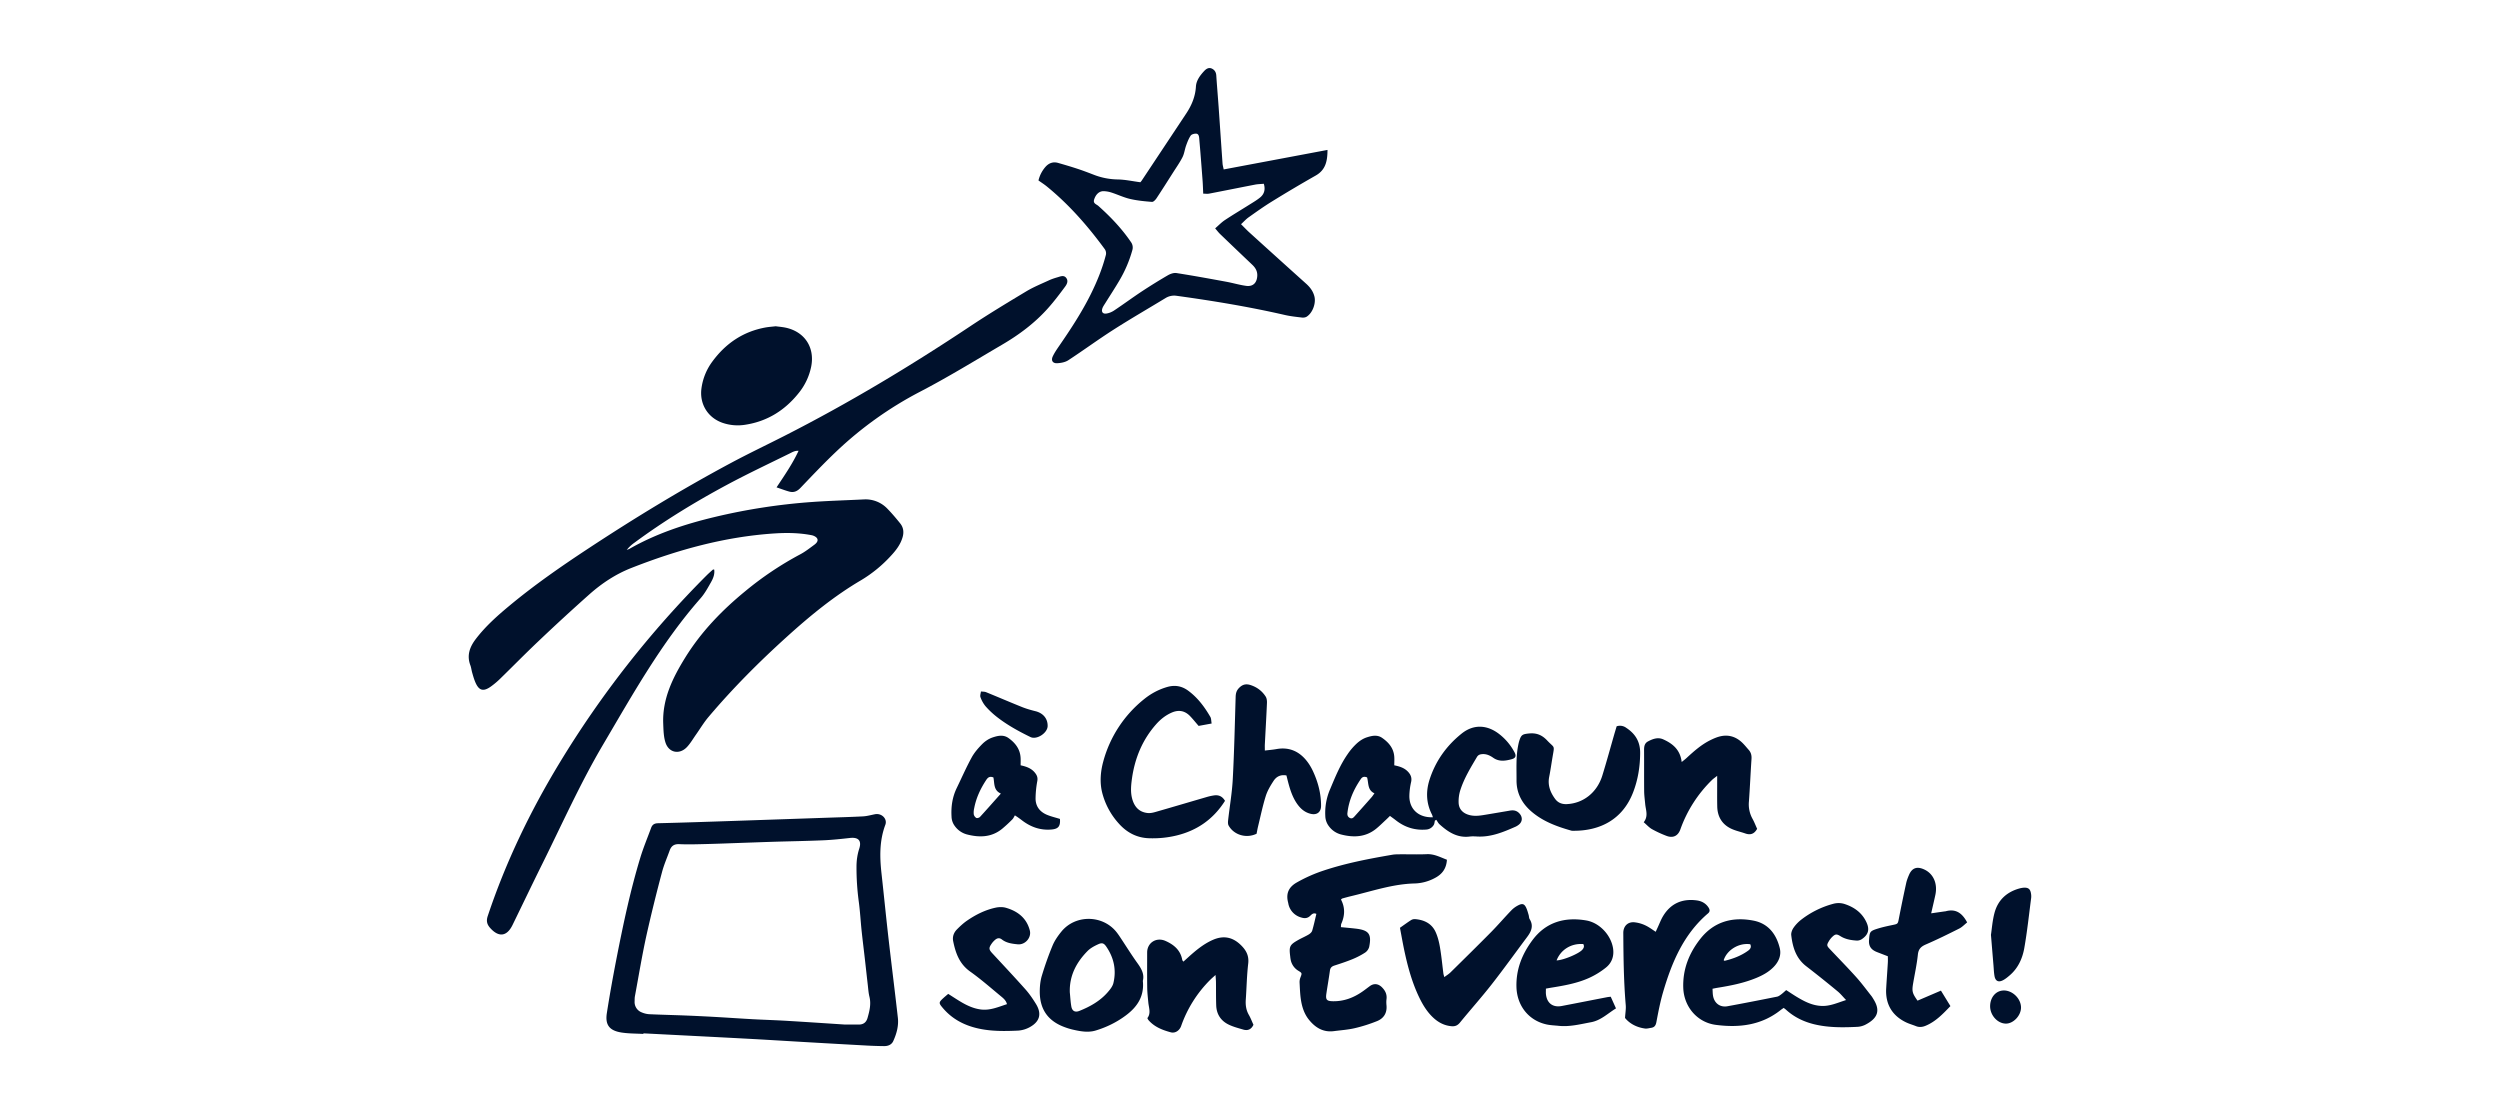
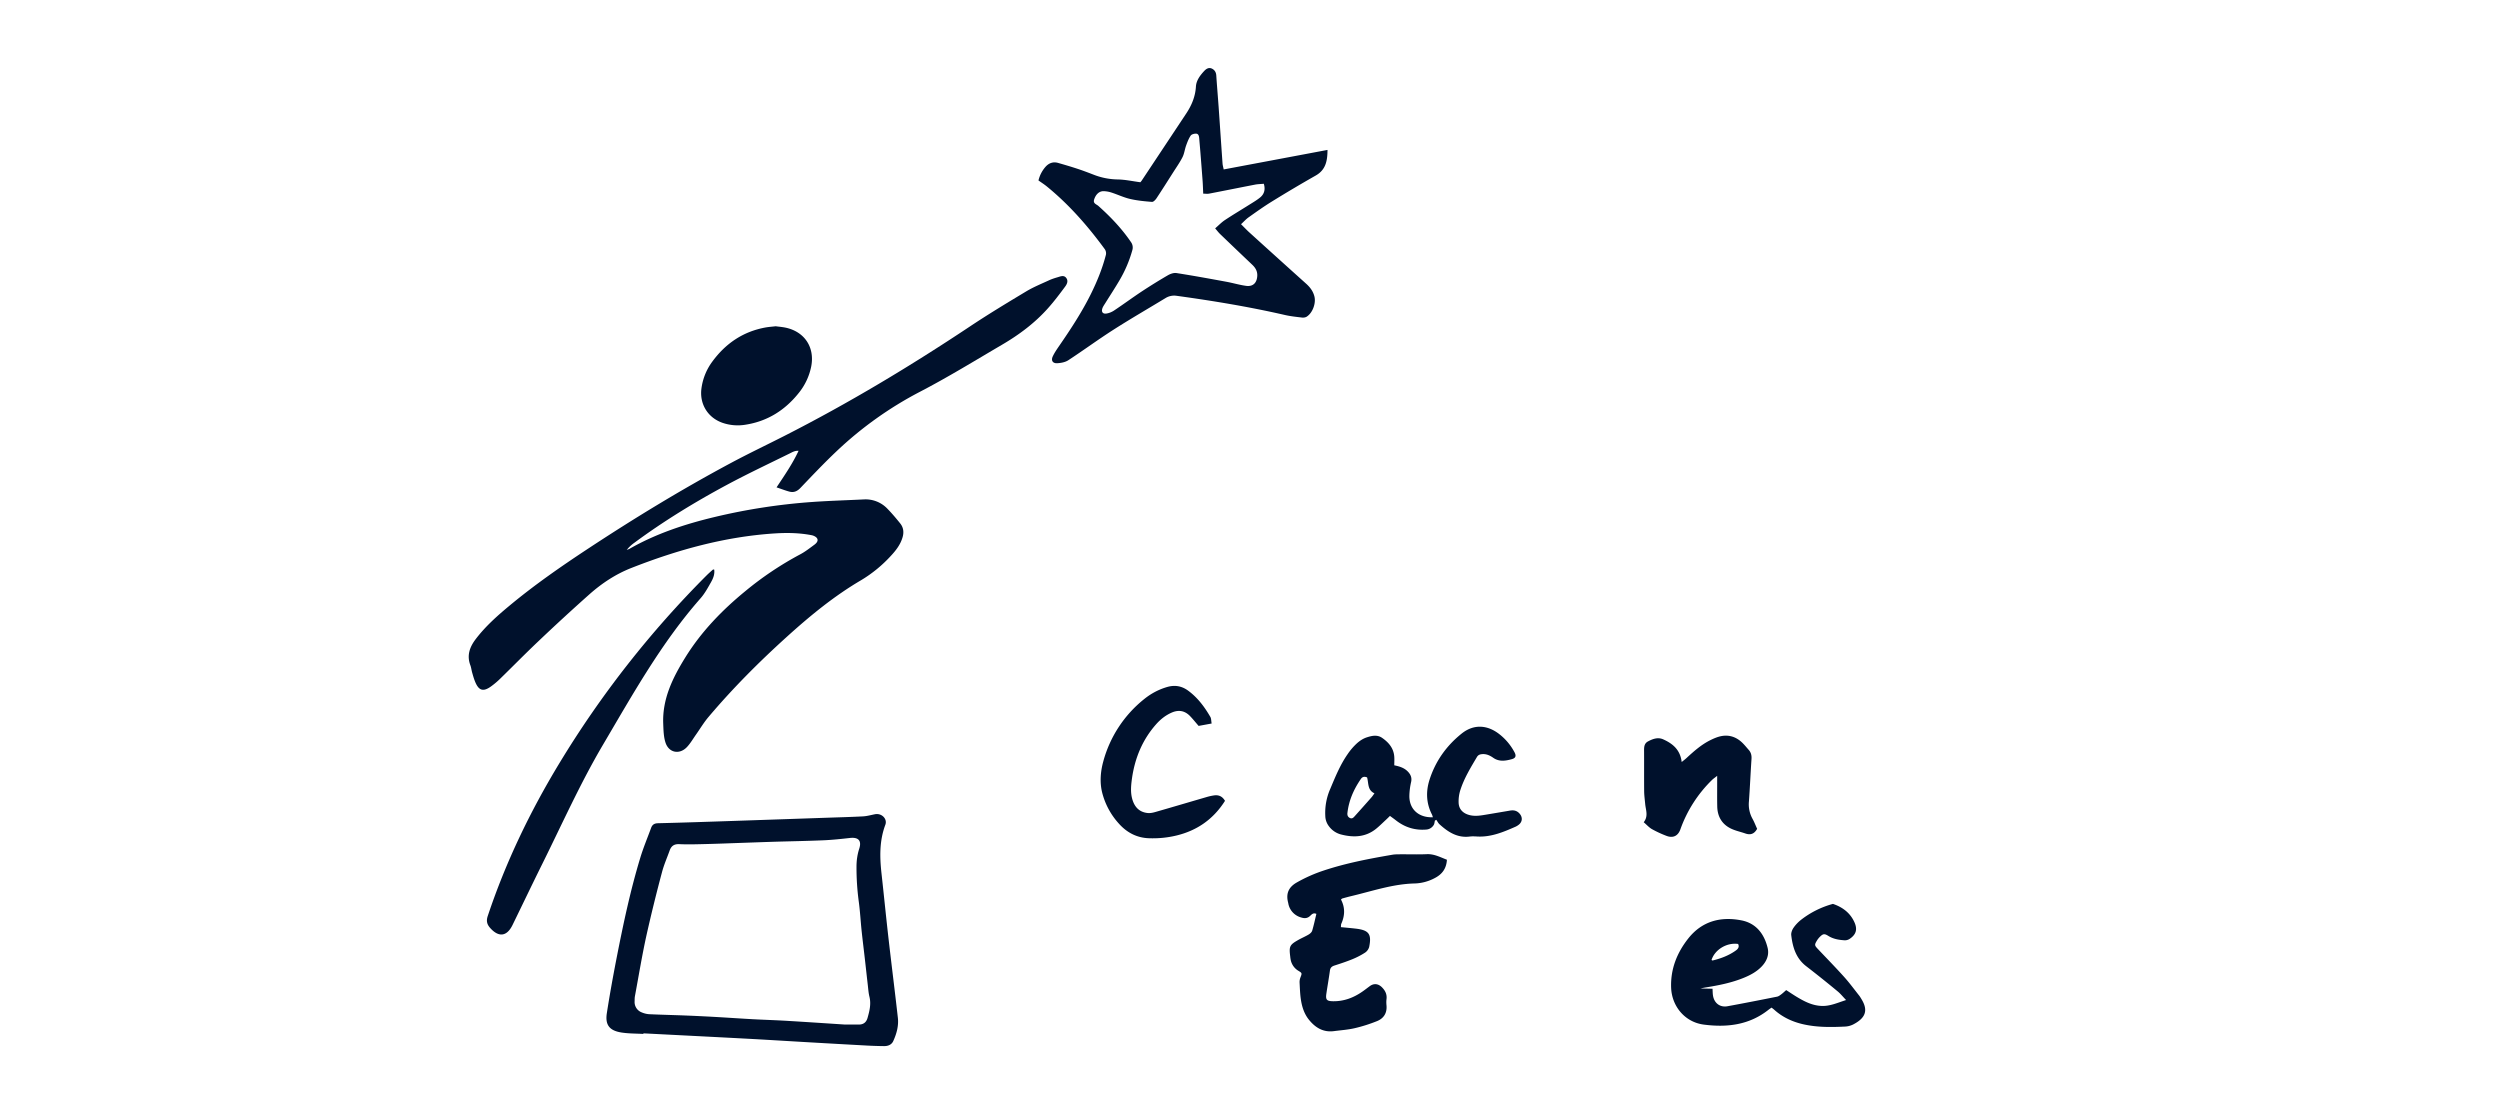
<svg xmlns="http://www.w3.org/2000/svg" fill="none" viewBox="0 0 160 71">
  <path fill="#00112C" d="M49.7 31.19c.52-.783 1.02-1.506 1.408-2.337-.227-.019-.387.079-.542.156-1.346.664-2.706 1.304-4.028 2.013-2.057 1.104-4.049 2.32-5.93 3.708a2.4 2.4 0 0 0-.497.465c.063-.026.131-.044.19-.078 1.698-.969 3.532-1.572 5.422-2.025a38.6 38.6 0 0 1 6.24-.964c1.103-.079 2.21-.11 3.315-.165a1.93 1.93 0 0 1 1.53.61c.285.292.548.606.804.924.213.265.248.572.15.898-.135.456-.413.82-.729 1.161a8.5 8.5 0 0 1-1.921 1.576c-1.73 1.014-3.264 2.276-4.743 3.613-1.782 1.61-3.478 3.309-5.029 5.146-.296.35-.533.75-.798 1.126-.19.268-.356.561-.58.797-.479.502-1.162.366-1.373-.297-.121-.38-.127-.802-.143-1.207-.061-1.59.614-2.944 1.42-4.244 1.02-1.643 2.346-3.013 3.834-4.232a21 21 0 0 1 3.509-2.353c.323-.171.616-.402.912-.62.125-.093.266-.239.176-.4-.058-.103-.22-.182-.347-.207-.781-.152-1.574-.166-2.364-.115-3.187.205-6.222 1.049-9.18 2.211-.997.392-1.875.972-2.668 1.673a132 132 0 0 0-3.26 2.997c-.844.797-1.656 1.627-2.487 2.437q-.242.234-.512.435c-.551.416-.846.329-1.096-.324-.066-.172-.116-.35-.166-.528-.043-.152-.058-.313-.113-.46-.243-.642-.038-1.182.353-1.692.614-.802 1.361-1.47 2.133-2.11 1.603-1.335 3.315-2.523 5.055-3.669 2.962-1.951 5.99-3.795 9.118-5.47 1.126-.604 2.281-1.153 3.42-1.732 4.117-2.094 8.07-4.468 11.913-7.027 1.173-.781 2.381-1.51 3.59-2.236.46-.276.966-.48 1.456-.707.178-.082.368-.142.558-.197.186-.055.395-.149.544.055.141.194.035.4-.077.551-.353.476-.71.95-1.104 1.39-.842.943-1.847 1.692-2.933 2.327-1.739 1.02-3.46 2.078-5.246 3.007a23.6 23.6 0 0 0-5.357 3.822c-.794.752-1.547 1.548-2.303 2.339-.207.217-.427.306-.704.232-.262-.07-.516-.17-.822-.272z" />
-   <path fill="#00112C" d="M84.96 9.595c-.004.686-.103 1.271-.755 1.64a90 90 0 0 0-2.789 1.653c-.515.316-1.01.67-1.504 1.02-.168.119-.308.278-.486.441.195.193.355.365.529.523a943 943 0 0 0 3.64 3.287c.253.227.445.484.528.815.11.44-.119 1.056-.496 1.294-.08.05-.2.067-.297.056-.366-.044-.735-.082-1.094-.164-2.287-.525-4.599-.907-6.922-1.227a1.05 1.05 0 0 0-.717.142c-1.115.677-2.245 1.33-3.344 2.033-.976.624-1.912 1.313-2.882 1.947-.195.127-.465.178-.704.191-.296.017-.414-.175-.288-.441.111-.236.263-.456.412-.672.733-1.065 1.442-2.144 2.019-3.304.393-.793.727-1.607.953-2.465a.47.47 0 0 0-.074-.44c-1.08-1.473-2.277-2.838-3.697-3.995-.163-.133-.342-.246-.53-.38q.117-.483.44-.86c.216-.249.492-.356.818-.262.417.119.833.242 1.245.378.35.115.695.247 1.039.38a4.4 4.4 0 0 0 1.54.3c.468.009.934.112 1.438.179.012-.014.057-.06.093-.114l2.843-4.284c.347-.524.582-1.082.621-1.725.024-.392.263-.71.527-.995.13-.14.293-.248.491-.157.177.082.271.232.285.44.044.67.102 1.34.15 2.01.085 1.209.165 2.419.251 3.628.008.114.043.227.073.377zm-7.954 2.8c-.013-.282-.02-.542-.038-.8q-.07-.944-.146-1.886c-.023-.288-.05-.576-.073-.864-.012-.14-.046-.288-.204-.292-.116-.003-.286.043-.342.128-.128.19-.213.413-.291.631-.088.244-.116.515-.23.744-.172.339-.394.653-.599.975-.353.555-.704 1.112-1.067 1.66-.067.1-.197.237-.288.23-.469-.037-.943-.082-1.4-.188-.408-.095-.793-.28-1.194-.41a1.8 1.8 0 0 0-.501-.088c-.287-.005-.501.204-.608.532-.084.26.144.3.272.414.779.695 1.496 1.446 2.085 2.312a.59.59 0 0 1 .086.523 8 8 0 0 1-.818 1.92c-.292.498-.611.982-.917 1.474-.063.1-.134.199-.175.308-.086.235.01.383.25.349.174-.025.354-.1.5-.199.592-.394 1.164-.817 1.757-1.21q.825-.543 1.678-1.04c.16-.093.379-.17.553-.142 1.064.166 2.124.36 3.183.555.426.078.845.205 1.273.264.44.06.687-.19.713-.633.018-.304-.118-.528-.33-.727a386 386 0 0 1-2.056-1.964c-.1-.097-.184-.21-.309-.356.228-.196.409-.389.623-.53.516-.342 1.048-.658 1.571-.988.234-.147.475-.287.687-.461q.398-.33.233-.875c-.195.018-.379.02-.557.054-.98.19-1.959.388-2.939.577-.11.022-.229.003-.382.003M41.177 66.172c-.472-.028-.951-.018-1.416-.093-.76-.123-1.04-.488-.923-1.238.188-1.21.407-2.416.642-3.618.419-2.133.87-4.26 1.503-6.341.195-.642.456-1.263.687-1.893.075-.207.202-.296.441-.302 1.621-.039 3.241-.095 4.862-.149q2.925-.099 5.85-.2c.803-.028 1.607-.048 2.41-.09.259-.014.515-.089.772-.138.419-.08.8.294.657.676-.383 1.02-.363 2.063-.245 3.12.154 1.388.29 2.778.449 4.165.193 1.689.407 3.375.597 5.063.06.521-.08 1.021-.293 1.492-.107.238-.337.328-.59.325a25 25 0 0 1-1.067-.034q-1.954-.106-3.91-.22c-1.25-.072-2.5-.151-3.75-.218-2.224-.119-4.449-.23-6.674-.345zm12.892-.601h.905c.289-.001.47-.147.548-.421.127-.445.238-.888.122-1.359-.06-.24-.076-.493-.104-.74-.067-.575-.128-1.15-.194-1.724-.067-.587-.141-1.173-.203-1.76-.064-.615-.097-1.233-.179-1.844q-.151-1.116-.148-2.242c0-.4.052-.784.175-1.165.166-.511-.05-.747-.593-.686-.56.062-1.123.124-1.686.148-1.065.046-2.13.063-3.197.095-.71.022-1.42.049-2.13.073-.723.025-1.446.055-2.17.072-.58.014-1.161.035-1.74.008-.338-.015-.516.12-.62.415-.164.458-.364.907-.486 1.375a103 103 0 0 0-1 4.066c-.281 1.285-.495 2.586-.735 3.881-.019.103-.016.21-.018.315a.706.706 0 0 0 .458.716c.153.066.326.108.492.116.79.036 1.58.053 2.37.085q.927.037 1.854.09c.788.044 1.575.1 2.363.143.723.04 1.448.06 2.171.103 1.26.075 2.52.16 3.745.24M109.601 63.28c.011.169.009.3.029.427.074.49.446.78.926.693 1.062-.194 2.121-.403 3.18-.614.095-.02.185-.09.266-.15.105-.078.199-.17.315-.27.228.147.443.293.666.428.499.302 1.01.567 1.615.586.53.017.992-.198 1.552-.378-.21-.218-.357-.403-.535-.55a72 72 0 0 0-2.006-1.605c-.665-.507-.88-1.222-.969-1.995-.018-.152.055-.343.146-.475.132-.192.302-.368.486-.513a5.8 5.8 0 0 1 2.036-1.015q.397-.112.777.018c.611.207 1.1.568 1.373 1.17.206.455.116.78-.288 1.059a.56.56 0 0 1-.326.102c-.369-.023-.732-.08-1.056-.283-.238-.149-.327-.142-.518.04-.085.08-.16.176-.22.277-.15.253-.142.297.063.513.561.595 1.134 1.178 1.68 1.786.343.381.648.797.967 1.2.057.071.103.152.151.231.438.712.277 1.204-.534 1.623a1.3 1.3 0 0 1-.532.134c-.909.044-1.819.052-2.714-.16-.677-.162-1.29-.453-1.811-.924-.048-.044-.102-.081-.164-.13-.069.049-.134.09-.193.137-1.231.977-2.652 1.145-4.147.95-1.195-.156-2.045-1.16-2.087-2.37-.041-1.195.378-2.23 1.096-3.14.871-1.104 2.064-1.423 3.402-1.161.941.184 1.457.863 1.677 1.756.115.465-.069.882-.405 1.223-.312.315-.693.521-1.097.688-.797.33-1.637.494-2.483.63-.089.014-.177.034-.318.062m.714-1.824c.023.012.049.038.068.034.539-.13 1.053-.324 1.505-.653.133-.098.218-.23.127-.406-.724-.103-1.488.36-1.7 1.025M92.603 55.023c-.036.587-.322.935-.773 1.171a2.9 2.9 0 0 1-1.288.348c-1.389.031-2.69.481-4.018.798q-.307.074-.61.161c-.035.01-.062.045-.092.068.274.517.251 1.031.022 1.55-.025.057-.017.129-.027.218.322.032.633.058.943.094.847.098 1.036.343.867 1.175a.65.65 0 0 1-.267.365 5 5 0 0 1-.804.417c-.377.154-.766.282-1.154.407-.17.055-.262.14-.287.325-.068.496-.157.989-.229 1.484-.055.38.028.468.422.475.683.012 1.292-.213 1.85-.593.175-.118.34-.25.51-.374.263-.193.541-.157.769.067.22.218.339.459.299.774-.017.13-.013.264 0 .395.043.486-.178.831-.608 1.004-.461.185-.94.339-1.424.451-.434.102-.885.13-1.33.189-.688.091-1.196-.224-1.606-.734-.297-.37-.438-.812-.509-1.27-.056-.364-.066-.735-.086-1.102a.8.8 0 0 1 .047-.306c.114-.296.123-.3-.124-.45a1.05 1.05 0 0 1-.496-.727q-.018-.097-.027-.196c-.08-.64-.035-.738.516-1.05.218-.124.451-.22.665-.348.093-.055.197-.148.226-.245.104-.35.18-.709.268-1.075-.195-.091-.3.035-.395.124-.177.167-.36.174-.58.105a1.14 1.14 0 0 1-.8-.8c-.016-.05-.02-.104-.034-.155-.148-.572.028-.985.554-1.284a9.5 9.5 0 0 1 1.73-.767c1.429-.474 2.902-.754 4.382-1.008.168-.029.342-.028.513-.029.567-.004 1.134.018 1.7-.008.473-.02.858.194 1.285.356M89.234 48.98c.375.076.667.178.892.426.171.19.242.383.185.646a4.3 4.3 0 0 0-.112.898c-.003.846.607 1.392 1.506 1.354-.022-.065-.036-.127-.063-.181-.368-.721-.392-1.473-.15-2.227.381-1.186 1.077-2.162 2.047-2.942.83-.666 1.702-.518 2.395.014.414.317.743.71.99 1.168.128.237.086.381-.172.452-.395.108-.802.176-1.178-.085-.22-.154-.447-.264-.732-.237-.146.015-.244.057-.32.185-.402.68-.817 1.356-1.06 2.114-.083.257-.12.542-.11.812.018.426.29.685.706.79.372.093.733.022 1.096-.038q.74-.123 1.48-.25c.234-.041.436-.007.609.181.21.229.204.524-.037.717a1 1 0 0 1-.2.127c-.785.345-1.573.679-2.46.633-.158-.009-.319-.018-.474.001-.797.103-1.394-.286-1.944-.785-.084-.077-.137-.19-.205-.285l-.089.05c-.025.096-.026.206-.078.284a.6.6 0 0 1-.48.29c-.735.059-1.377-.149-1.95-.6-.114-.09-.232-.172-.369-.274-.087.086-.168.168-.253.246-.202.188-.399.384-.612.56-.684.564-1.466.592-2.279.379a1.4 1.4 0 0 1-.767-.53 1.12 1.12 0 0 1-.227-.654 3.8 3.8 0 0 1 .316-1.728c.322-.766.633-1.536 1.11-2.221a4 4 0 0 1 .589-.689c.18-.164.402-.312.632-.387.32-.104.67-.19.988.029.415.287.73.65.777 1.179.017.182.003.366.003.579m-1.741.773c-.179-.072-.301-.04-.398.101-.455.66-.77 1.373-.86 2.175-.017.147.028.26.165.324.14.065.222-.03.302-.118q.54-.6 1.074-1.207c.067-.076.121-.163.19-.256-.46-.21-.365-.649-.473-1.02M45.708 36.45c.044.29-.059.552-.191.788-.206.366-.41.745-.686 1.058-2.5 2.841-4.328 6.127-6.235 9.36-1.447 2.454-2.61 5.055-3.874 7.603-.65 1.31-1.28 2.629-1.921 3.943-.363.741-.888.803-1.438.179-.2-.227-.25-.446-.148-.754 1.144-3.428 2.698-6.663 4.566-9.749a63.7 63.7 0 0 1 9.436-12.047c.13-.13.269-.252.407-.374.015-.013.049-.004.084-.007M49.645 20.881c.202.028.427.044.644.091 1.21.263 1.864 1.262 1.63 2.476a3.9 3.9 0 0 1-.798 1.701c-.881 1.105-2.004 1.814-3.414 2.033a3 3 0 0 1-1.444-.114c-.965-.326-1.51-1.218-1.368-2.225a3.7 3.7 0 0 1 .695-1.703c.853-1.162 1.971-1.922 3.405-2.182.207-.037.418-.05.65-.077M112.456 53.046c-.19.34-.439.407-.755.296-.309-.108-.638-.174-.929-.317-.569-.28-.853-.768-.868-1.4-.012-.501-.004-1.002-.005-1.503v-.469c-.152.121-.245.182-.323.258a8.3 8.3 0 0 0-2.031 3.166c-.149.42-.466.58-.889.419a7 7 0 0 1-.929-.43c-.188-.106-.338-.28-.529-.443.309-.39.131-.778.095-1.161-.025-.275-.064-.55-.067-.825-.008-.843 0-1.687-.005-2.53-.002-.257-.013-.516.252-.657.308-.164.636-.285.979-.129.601.273 1.083.66 1.176 1.448.129-.106.226-.177.315-.26.465-.43.94-.85 1.511-1.135.222-.11.458-.213.699-.261.512-.102.966.053 1.343.412.152.145.283.312.423.469.149.167.192.358.177.583-.061.906-.099 1.815-.165 2.721a1.9 1.9 0 0 0 .227 1.1c.115.206.199.43.299.648zM78.4 51.254c-.743 1.174-1.784 1.9-3.112 2.22-.58.14-1.169.195-1.765.173-.784-.03-1.416-.372-1.928-.95a4.64 4.64 0 0 1-1.065-2.007c-.151-.638-.097-1.314.08-1.957a7.66 7.66 0 0 1 2.624-3.997c.434-.35.92-.609 1.46-.767.49-.143.934-.07 1.346.232.608.446 1.047 1.035 1.42 1.677.065.111.055.266.085.427l-.833.153c-.197-.226-.36-.432-.542-.622-.339-.355-.737-.426-1.188-.227-.382.168-.7.42-.975.727-.887.995-1.373 2.172-1.56 3.48-.06.432-.104.864.01 1.296.146.55.472.87 1.001.922.163.016.34-.024.5-.07 1.1-.316 2.198-.642 3.297-.962q.208-.06.423-.093c.3-.048.543.04.722.345" />
-   <path fill="#00112C" d="M89.597 59.379c.26-.182.482-.347.714-.494a.45.45 0 0 1 .259-.061c.574.048 1.057.277 1.306.818.14.306.224.646.281.98.095.557.148 1.121.22 1.683.008.06.03.12.059.23.152-.115.287-.195.396-.302.873-.86 1.747-1.719 2.608-2.59.444-.451.855-.934 1.294-1.388.134-.138.303-.255.476-.336.239-.113.36-.056.472.188.065.143.105.298.15.449.027.088.02.193.065.267.27.434.102.795-.164 1.15-.758 1.013-1.494 2.041-2.274 3.037-.65.83-1.353 1.617-2.02 2.433-.15.184-.308.255-.54.235-.456-.04-.832-.234-1.16-.537-.405-.374-.683-.835-.918-1.325-.452-.945-.725-1.948-.942-2.968-.103-.487-.189-.978-.282-1.47M75.737 61.545c.23-.206.442-.404.662-.59.383-.323.785-.616 1.252-.815.674-.286 1.254-.158 1.77.35.336.329.524.68.464 1.187-.09.757-.1 1.523-.154 2.285-.026.35.016.677.194.988.117.204.2.427.296.636-.139.3-.366.391-.652.307-.326-.096-.663-.182-.964-.334-.48-.243-.747-.661-.767-1.206-.019-.5-.01-1-.016-1.501-.002-.125-.015-.25-.028-.453-.154.14-.252.221-.342.312a7.8 7.8 0 0 0-1.857 2.948c-.1.289-.374.485-.661.41-.535-.144-1.053-.343-1.432-.783-.025-.029-.04-.067-.072-.126.246-.311.093-.661.062-1.007-.03-.314-.066-.628-.07-.942-.01-.75-.005-1.502-.004-2.252.001-.626.587-1 1.175-.739.54.24.964.595 1.072 1.22.004.024.028.043.072.105M98.938 63.272c0 .144-.008.248.002.35.057.579.441.87 1.01.762.968-.185 1.935-.377 2.904-.564.063-.012.129-.017.233-.03l.336.747c-.529.323-.965.77-1.602.886-.685.126-1.363.305-2.07.23-.261-.027-.528-.035-.783-.092-1.148-.257-1.882-1.21-1.915-2.392-.032-1.137.368-2.12 1.026-3.002.86-1.154 2.063-1.494 3.437-1.259.85.146 1.578.927 1.717 1.768.08.492-.065.935-.447 1.243a5 5 0 0 1-1.066.66c-.784.357-1.631.502-2.477.638-.088.014-.177.032-.305.055m.684-1.805c.436-.016 1.397-.42 1.632-.669.108-.114.158-.234.077-.378-.765-.059-1.439.35-1.71 1.047M82.333 49.628c-.388-.07-.653.085-.825.349-.2.306-.394.631-.502.977-.199.64-.334 1.298-.493 1.95-.037.153-.062.309-.092.455-.648.316-1.445.087-1.787-.52-.052-.09-.047-.227-.035-.339.098-.877.251-1.75.298-2.63.093-1.75.131-3.503.184-5.255.007-.233.046-.415.226-.595.23-.23.455-.269.747-.17.404.135.724.379.95.732.07.11.087.274.081.41-.038.883-.09 1.764-.135 2.646-.006.116 0 .232 0 .397.268-.033.511-.052.75-.095.74-.132 1.358.1 1.843.653.197.225.361.49.487.762.325.698.519 1.435.518 2.213 0 .415-.271.614-.67.515-.397-.097-.67-.352-.89-.677-.269-.4-.415-.85-.538-1.31-.04-.15-.076-.302-.118-.467zM103.466 46.483a.67.67 0 0 1 .612.097c.582.381.896.886.892 1.61-.005.867-.137 1.703-.447 2.51-.673 1.756-2.126 2.472-3.804 2.47-.053 0-.108.003-.157-.01-.931-.264-1.831-.593-2.574-1.243-.595-.522-.933-1.17-.93-1.973.004-.736-.041-1.475.099-2.206.02-.103.041-.206.072-.307.125-.414.215-.448.642-.49.473-.044.824.104 1.148.449.483.513.477.271.346 1.045-.073.428-.132.859-.217 1.285-.106.534.072.989.375 1.404.18.249.434.354.756.339 1.052-.05 1.936-.74 2.273-1.837.275-.893.521-1.795.779-2.693zM73.142 62.775c.1.972-.343 1.648-1.059 2.19-.594.45-1.26.777-1.966.99-.482.145-.994.049-1.485-.066a4 4 0 0 1-.453-.137c-1.092-.387-1.636-1.136-1.634-2.296.001-.338.036-.689.133-1.01.197-.653.424-1.3.686-1.93.135-.323.345-.624.568-.897.862-1.058 2.528-1.082 3.442-.062.113.127.211.268.306.41.373.56.726 1.132 1.118 1.677.256.356.453.708.344 1.131m-4.674.737c.031.3.045.604.097.901.052.296.24.396.52.283.679-.273 1.311-.626 1.8-1.183.153-.175.32-.379.372-.595.201-.837.033-1.62-.453-2.332-.148-.216-.263-.268-.505-.16-.248.112-.506.247-.693.436-.72.73-1.172 1.585-1.138 2.65M123.595 58.453l.855-.123c.026-.004.053-.002.078-.01.643-.175 1.053.118 1.37.715-.163.128-.316.296-.506.392-.705.355-1.414.705-2.137 1.018-.313.135-.474.293-.511.65-.065.614-.197 1.221-.302 1.83-.088.514-.058.643.28 1.117l1.498-.642.607.99c-.476.496-.941.99-1.59 1.26-.198.082-.405.108-.615.023-.207-.084-.425-.143-.626-.239-.899-.428-1.336-1.17-1.281-2.163.031-.552.073-1.104.106-1.656.008-.13.002-.262.002-.413l-.688-.266c-.352-.137-.55-.35-.517-.774.04-.51.038-.568.535-.724.313-.099.636-.169.957-.235.364-.075.352-.07.424-.447q.219-1.124.463-2.242c.039-.179.107-.353.18-.522.193-.446.505-.557.96-.352.596.267.88.901.727 1.629-.079.371-.168.74-.269 1.184M60.686 63.609c.306.192.589.383.883.553.366.21.747.38 1.175.441.605.086 1.132-.153 1.702-.337-.062-.243-.231-.376-.385-.504-.65-.537-1.285-1.096-1.971-1.583s-.932-1.179-1.086-1.94c-.06-.294.04-.555.243-.76s.418-.405.655-.566c.557-.382 1.16-.682 1.824-.824.21-.044.454-.05.657.01.75.218 1.32.655 1.525 1.45.118.46-.298.934-.775.887-.352-.035-.713-.079-1.007-.306-.174-.136-.318-.089-.458.036q-.119.106-.209.236c-.188.273-.174.369.053.613.707.763 1.42 1.522 2.112 2.299.252.283.47.603.67.927.388.627.265 1.13-.377 1.49a1.8 1.8 0 0 1-.745.227c-.855.04-1.714.053-2.558-.134-.885-.196-1.657-.593-2.256-1.292-.293-.342-.292-.372.028-.666.095-.087.196-.169.3-.258M67.836 52.411c.04.482-.114.641-.545.678-.727.062-1.348-.17-1.91-.607q-.156-.118-.32-.231c-.009-.006-.025-.002-.105-.071-.056.09-.098.193-.171.265a9 9 0 0 1-.638.59c-.688.566-1.473.577-2.284.363a1.4 1.4 0 0 1-.761-.539 1.04 1.04 0 0 1-.203-.583c-.039-.644.05-1.259.332-1.843.316-.651.606-1.316.953-1.95.173-.319.423-.606.681-.865.18-.181.416-.339.657-.42.33-.111.693-.198 1.023.038.437.312.743.709.774 1.269.008.155.001.312.001.475.374.08.692.193.92.48.131.163.189.317.145.54a6.5 6.5 0 0 0-.108 1.058c-.016.518.248.882.713 1.083.264.113.549.177.846.27m-4.258-2.655c-.24-.095-.357.006-.462.165-.366.555-.643 1.146-.767 1.802a1.2 1.2 0 0 0-.029.39.36.36 0 0 0 .163.235c.055.029.188-.012.237-.066.443-.483.875-.975 1.336-1.493-.483-.213-.399-.655-.478-1.033M104.002 65.149c.02-.329.066-.575.046-.815-.132-1.538-.147-3.079-.157-4.62-.003-.438.288-.739.736-.685.338.04.637.153.919.328.133.083.261.173.418.278l.133-.289c.111-.238.203-.488.338-.712.487-.81 1.217-1.13 2.146-1.01.313.04.577.177.758.447.089.134.119.263-.024.384-1.565 1.333-2.318 3.134-2.877 5.038-.184.63-.309 1.28-.43 1.925-.042.22-.129.333-.337.364-.129.019-.262.06-.387.044-.543-.072-.993-.318-1.282-.677M127.421 59.831c.057-.37.092-.9.226-1.402.215-.81.764-1.331 1.576-1.562.1-.028.205-.05.309-.055.282-.015.409.093.452.377a1 1 0 0 1 .011.276c-.14 1.067-.252 2.14-.438 3.2-.119.679-.403 1.31-.954 1.773-.13.11-.264.221-.414.298-.292.15-.483.053-.541-.272-.039-.22-.046-.445-.064-.667-.051-.603-.1-1.205-.163-1.966M67.049 46.466c-.008.45-.699.9-1.101.704-.757-.369-1.495-.774-2.16-1.296a5.3 5.3 0 0 1-.714-.675 1.9 1.9 0 0 1-.324-.579c-.04-.103.017-.242.03-.366.11.014.23.006.33.046.766.312 1.526.64 2.294.948.278.112.57.195.86.267.493.121.793.472.785.951M128.261 63.39c.566.01 1.088.54 1.084 1.101-.005.511-.492 1.024-.969 1.02-.534-.005-1.012-.536-1.008-1.118.005-.581.387-1.01.893-1.002" />
+   <path fill="#00112C" d="M84.96 9.595c-.004.686-.103 1.271-.755 1.64a90 90 0 0 0-2.789 1.653c-.515.316-1.01.67-1.504 1.02-.168.119-.308.278-.486.441.195.193.355.365.529.523a943 943 0 0 0 3.64 3.287c.253.227.445.484.528.815.11.44-.119 1.056-.496 1.294-.08.05-.2.067-.297.056-.366-.044-.735-.082-1.094-.164-2.287-.525-4.599-.907-6.922-1.227a1.05 1.05 0 0 0-.717.142c-1.115.677-2.245 1.33-3.344 2.033-.976.624-1.912 1.313-2.882 1.947-.195.127-.465.178-.704.191-.296.017-.414-.175-.288-.441.111-.236.263-.456.412-.672.733-1.065 1.442-2.144 2.019-3.304.393-.793.727-1.607.953-2.465a.47.47 0 0 0-.074-.44c-1.08-1.473-2.277-2.838-3.697-3.995-.163-.133-.342-.246-.53-.38q.117-.483.44-.86c.216-.249.492-.356.818-.262.417.119.833.242 1.245.378.35.115.695.247 1.039.38a4.4 4.4 0 0 0 1.54.3c.468.009.934.112 1.438.179.012-.014.057-.06.093-.114l2.843-4.284c.347-.524.582-1.082.621-1.725.024-.392.263-.71.527-.995.13-.14.293-.248.491-.157.177.082.271.232.285.44.044.67.102 1.34.15 2.01.085 1.209.165 2.419.251 3.628.008.114.043.227.073.377zm-7.954 2.8c-.013-.282-.02-.542-.038-.8q-.07-.944-.146-1.886c-.023-.288-.05-.576-.073-.864-.012-.14-.046-.288-.204-.292-.116-.003-.286.043-.342.128-.128.19-.213.413-.291.631-.088.244-.116.515-.23.744-.172.339-.394.653-.599.975-.353.555-.704 1.112-1.067 1.66-.067.1-.197.237-.288.23-.469-.037-.943-.082-1.4-.188-.408-.095-.793-.28-1.194-.41a1.8 1.8 0 0 0-.501-.088c-.287-.005-.501.204-.608.532-.084.26.144.3.272.414.779.695 1.496 1.446 2.085 2.312a.59.59 0 0 1 .086.523 8 8 0 0 1-.818 1.92c-.292.498-.611.982-.917 1.474-.063.1-.134.199-.175.308-.086.235.01.383.25.349.174-.025.354-.1.5-.199.592-.394 1.164-.817 1.757-1.21q.825-.543 1.678-1.04c.16-.093.379-.17.553-.142 1.064.166 2.124.36 3.183.555.426.078.845.205 1.273.264.44.06.687-.19.713-.633.018-.304-.118-.528-.33-.727a386 386 0 0 1-2.056-1.964c-.1-.097-.184-.21-.309-.356.228-.196.409-.389.623-.53.516-.342 1.048-.658 1.571-.988.234-.147.475-.287.687-.461q.398-.33.233-.875c-.195.018-.379.02-.557.054-.98.19-1.959.388-2.939.577-.11.022-.229.003-.382.003M41.177 66.172c-.472-.028-.951-.018-1.416-.093-.76-.123-1.04-.488-.923-1.238.188-1.21.407-2.416.642-3.618.419-2.133.87-4.26 1.503-6.341.195-.642.456-1.263.687-1.893.075-.207.202-.296.441-.302 1.621-.039 3.241-.095 4.862-.149q2.925-.099 5.85-.2c.803-.028 1.607-.048 2.41-.09.259-.014.515-.089.772-.138.419-.08.8.294.657.676-.383 1.02-.363 2.063-.245 3.12.154 1.388.29 2.778.449 4.165.193 1.689.407 3.375.597 5.063.06.521-.08 1.021-.293 1.492-.107.238-.337.328-.59.325a25 25 0 0 1-1.067-.034q-1.954-.106-3.91-.22c-1.25-.072-2.5-.151-3.75-.218-2.224-.119-4.449-.23-6.674-.345zm12.892-.601h.905c.289-.001.47-.147.548-.421.127-.445.238-.888.122-1.359-.06-.24-.076-.493-.104-.74-.067-.575-.128-1.15-.194-1.724-.067-.587-.141-1.173-.203-1.76-.064-.615-.097-1.233-.179-1.844q-.151-1.116-.148-2.242c0-.4.052-.784.175-1.165.166-.511-.05-.747-.593-.686-.56.062-1.123.124-1.686.148-1.065.046-2.13.063-3.197.095-.71.022-1.42.049-2.13.073-.723.025-1.446.055-2.17.072-.58.014-1.161.035-1.74.008-.338-.015-.516.12-.62.415-.164.458-.364.907-.486 1.375a103 103 0 0 0-1 4.066c-.281 1.285-.495 2.586-.735 3.881-.019.103-.016.21-.018.315a.706.706 0 0 0 .458.716c.153.066.326.108.492.116.79.036 1.58.053 2.37.085q.927.037 1.854.09c.788.044 1.575.1 2.363.143.723.04 1.448.06 2.171.103 1.26.075 2.52.16 3.745.24M109.601 63.28c.011.169.009.3.029.427.074.49.446.78.926.693 1.062-.194 2.121-.403 3.18-.614.095-.02.185-.09.266-.15.105-.078.199-.17.315-.27.228.147.443.293.666.428.499.302 1.01.567 1.615.586.53.017.992-.198 1.552-.378-.21-.218-.357-.403-.535-.55a72 72 0 0 0-2.006-1.605c-.665-.507-.88-1.222-.969-1.995-.018-.152.055-.343.146-.475.132-.192.302-.368.486-.513a5.8 5.8 0 0 1 2.036-1.015c.611.207 1.1.568 1.373 1.17.206.455.116.78-.288 1.059a.56.56 0 0 1-.326.102c-.369-.023-.732-.08-1.056-.283-.238-.149-.327-.142-.518.04-.085.08-.16.176-.22.277-.15.253-.142.297.063.513.561.595 1.134 1.178 1.68 1.786.343.381.648.797.967 1.2.057.071.103.152.151.231.438.712.277 1.204-.534 1.623a1.3 1.3 0 0 1-.532.134c-.909.044-1.819.052-2.714-.16-.677-.162-1.29-.453-1.811-.924-.048-.044-.102-.081-.164-.13-.069.049-.134.09-.193.137-1.231.977-2.652 1.145-4.147.95-1.195-.156-2.045-1.16-2.087-2.37-.041-1.195.378-2.23 1.096-3.14.871-1.104 2.064-1.423 3.402-1.161.941.184 1.457.863 1.677 1.756.115.465-.069.882-.405 1.223-.312.315-.693.521-1.097.688-.797.33-1.637.494-2.483.63-.089.014-.177.034-.318.062m.714-1.824c.023.012.049.038.068.034.539-.13 1.053-.324 1.505-.653.133-.098.218-.23.127-.406-.724-.103-1.488.36-1.7 1.025M92.603 55.023c-.036.587-.322.935-.773 1.171a2.9 2.9 0 0 1-1.288.348c-1.389.031-2.69.481-4.018.798q-.307.074-.61.161c-.035.01-.062.045-.092.068.274.517.251 1.031.022 1.55-.025.057-.017.129-.027.218.322.032.633.058.943.094.847.098 1.036.343.867 1.175a.65.65 0 0 1-.267.365 5 5 0 0 1-.804.417c-.377.154-.766.282-1.154.407-.17.055-.262.14-.287.325-.068.496-.157.989-.229 1.484-.055.38.028.468.422.475.683.012 1.292-.213 1.85-.593.175-.118.34-.25.51-.374.263-.193.541-.157.769.067.22.218.339.459.299.774-.017.13-.013.264 0 .395.043.486-.178.831-.608 1.004-.461.185-.94.339-1.424.451-.434.102-.885.13-1.33.189-.688.091-1.196-.224-1.606-.734-.297-.37-.438-.812-.509-1.27-.056-.364-.066-.735-.086-1.102a.8.8 0 0 1 .047-.306c.114-.296.123-.3-.124-.45a1.05 1.05 0 0 1-.496-.727q-.018-.097-.027-.196c-.08-.64-.035-.738.516-1.05.218-.124.451-.22.665-.348.093-.055.197-.148.226-.245.104-.35.18-.709.268-1.075-.195-.091-.3.035-.395.124-.177.167-.36.174-.58.105a1.14 1.14 0 0 1-.8-.8c-.016-.05-.02-.104-.034-.155-.148-.572.028-.985.554-1.284a9.5 9.5 0 0 1 1.73-.767c1.429-.474 2.902-.754 4.382-1.008.168-.029.342-.028.513-.029.567-.004 1.134.018 1.7-.008.473-.02.858.194 1.285.356M89.234 48.98c.375.076.667.178.892.426.171.19.242.383.185.646a4.3 4.3 0 0 0-.112.898c-.003.846.607 1.392 1.506 1.354-.022-.065-.036-.127-.063-.181-.368-.721-.392-1.473-.15-2.227.381-1.186 1.077-2.162 2.047-2.942.83-.666 1.702-.518 2.395.014.414.317.743.71.99 1.168.128.237.086.381-.172.452-.395.108-.802.176-1.178-.085-.22-.154-.447-.264-.732-.237-.146.015-.244.057-.32.185-.402.68-.817 1.356-1.06 2.114-.083.257-.12.542-.11.812.018.426.29.685.706.79.372.093.733.022 1.096-.038q.74-.123 1.48-.25c.234-.041.436-.007.609.181.21.229.204.524-.037.717a1 1 0 0 1-.2.127c-.785.345-1.573.679-2.46.633-.158-.009-.319-.018-.474.001-.797.103-1.394-.286-1.944-.785-.084-.077-.137-.19-.205-.285l-.089.05c-.025.096-.026.206-.078.284a.6.6 0 0 1-.48.29c-.735.059-1.377-.149-1.95-.6-.114-.09-.232-.172-.369-.274-.087.086-.168.168-.253.246-.202.188-.399.384-.612.56-.684.564-1.466.592-2.279.379a1.4 1.4 0 0 1-.767-.53 1.12 1.12 0 0 1-.227-.654 3.8 3.8 0 0 1 .316-1.728c.322-.766.633-1.536 1.11-2.221a4 4 0 0 1 .589-.689c.18-.164.402-.312.632-.387.32-.104.67-.19.988.029.415.287.73.65.777 1.179.017.182.003.366.003.579m-1.741.773c-.179-.072-.301-.04-.398.101-.455.66-.77 1.373-.86 2.175-.017.147.028.26.165.324.14.065.222-.03.302-.118q.54-.6 1.074-1.207c.067-.076.121-.163.19-.256-.46-.21-.365-.649-.473-1.02M45.708 36.45c.044.29-.059.552-.191.788-.206.366-.41.745-.686 1.058-2.5 2.841-4.328 6.127-6.235 9.36-1.447 2.454-2.61 5.055-3.874 7.603-.65 1.31-1.28 2.629-1.921 3.943-.363.741-.888.803-1.438.179-.2-.227-.25-.446-.148-.754 1.144-3.428 2.698-6.663 4.566-9.749a63.7 63.7 0 0 1 9.436-12.047c.13-.13.269-.252.407-.374.015-.013.049-.004.084-.007M49.645 20.881c.202.028.427.044.644.091 1.21.263 1.864 1.262 1.63 2.476a3.9 3.9 0 0 1-.798 1.701c-.881 1.105-2.004 1.814-3.414 2.033a3 3 0 0 1-1.444-.114c-.965-.326-1.51-1.218-1.368-2.225a3.7 3.7 0 0 1 .695-1.703c.853-1.162 1.971-1.922 3.405-2.182.207-.037.418-.05.65-.077M112.456 53.046c-.19.34-.439.407-.755.296-.309-.108-.638-.174-.929-.317-.569-.28-.853-.768-.868-1.4-.012-.501-.004-1.002-.005-1.503v-.469c-.152.121-.245.182-.323.258a8.3 8.3 0 0 0-2.031 3.166c-.149.42-.466.58-.889.419a7 7 0 0 1-.929-.43c-.188-.106-.338-.28-.529-.443.309-.39.131-.778.095-1.161-.025-.275-.064-.55-.067-.825-.008-.843 0-1.687-.005-2.53-.002-.257-.013-.516.252-.657.308-.164.636-.285.979-.129.601.273 1.083.66 1.176 1.448.129-.106.226-.177.315-.26.465-.43.94-.85 1.511-1.135.222-.11.458-.213.699-.261.512-.102.966.053 1.343.412.152.145.283.312.423.469.149.167.192.358.177.583-.061.906-.099 1.815-.165 2.721a1.9 1.9 0 0 0 .227 1.1c.115.206.199.43.299.648zM78.4 51.254c-.743 1.174-1.784 1.9-3.112 2.22-.58.14-1.169.195-1.765.173-.784-.03-1.416-.372-1.928-.95a4.64 4.64 0 0 1-1.065-2.007c-.151-.638-.097-1.314.08-1.957a7.66 7.66 0 0 1 2.624-3.997c.434-.35.92-.609 1.46-.767.49-.143.934-.07 1.346.232.608.446 1.047 1.035 1.42 1.677.065.111.055.266.085.427l-.833.153c-.197-.226-.36-.432-.542-.622-.339-.355-.737-.426-1.188-.227-.382.168-.7.42-.975.727-.887.995-1.373 2.172-1.56 3.48-.06.432-.104.864.01 1.296.146.55.472.87 1.001.922.163.016.34-.024.5-.07 1.1-.316 2.198-.642 3.297-.962q.208-.06.423-.093c.3-.048.543.04.722.345" />
</svg>